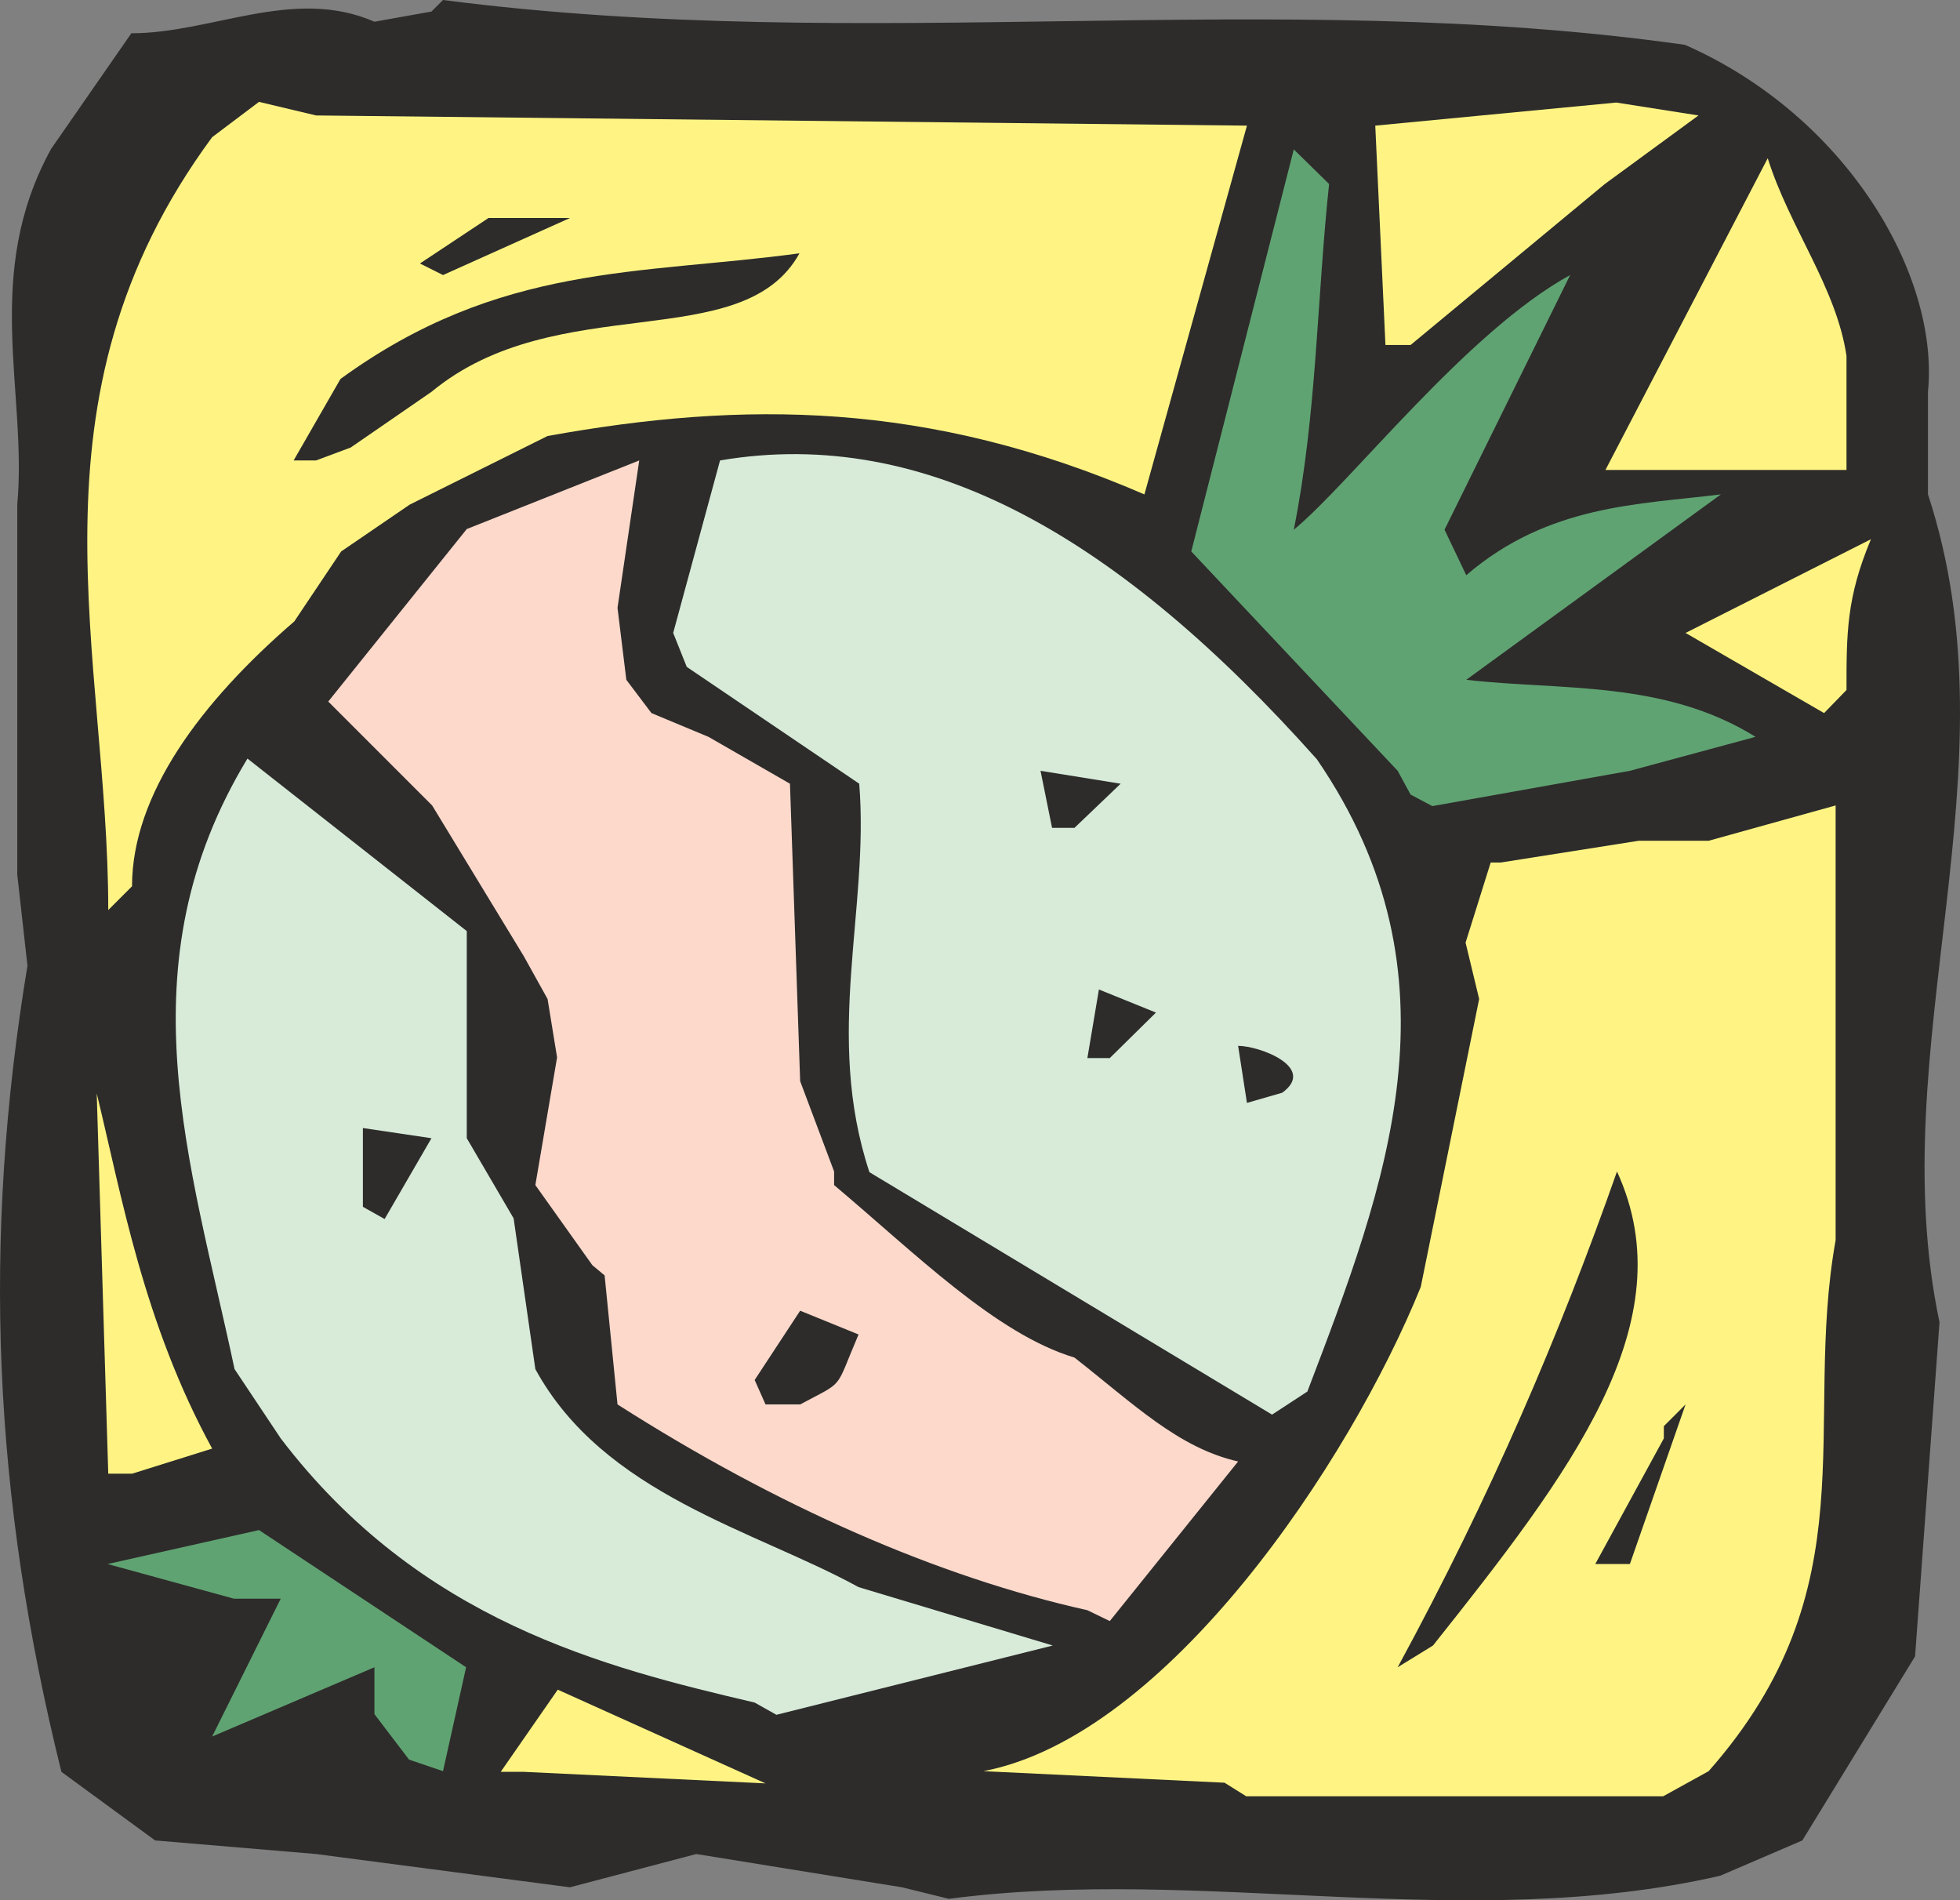
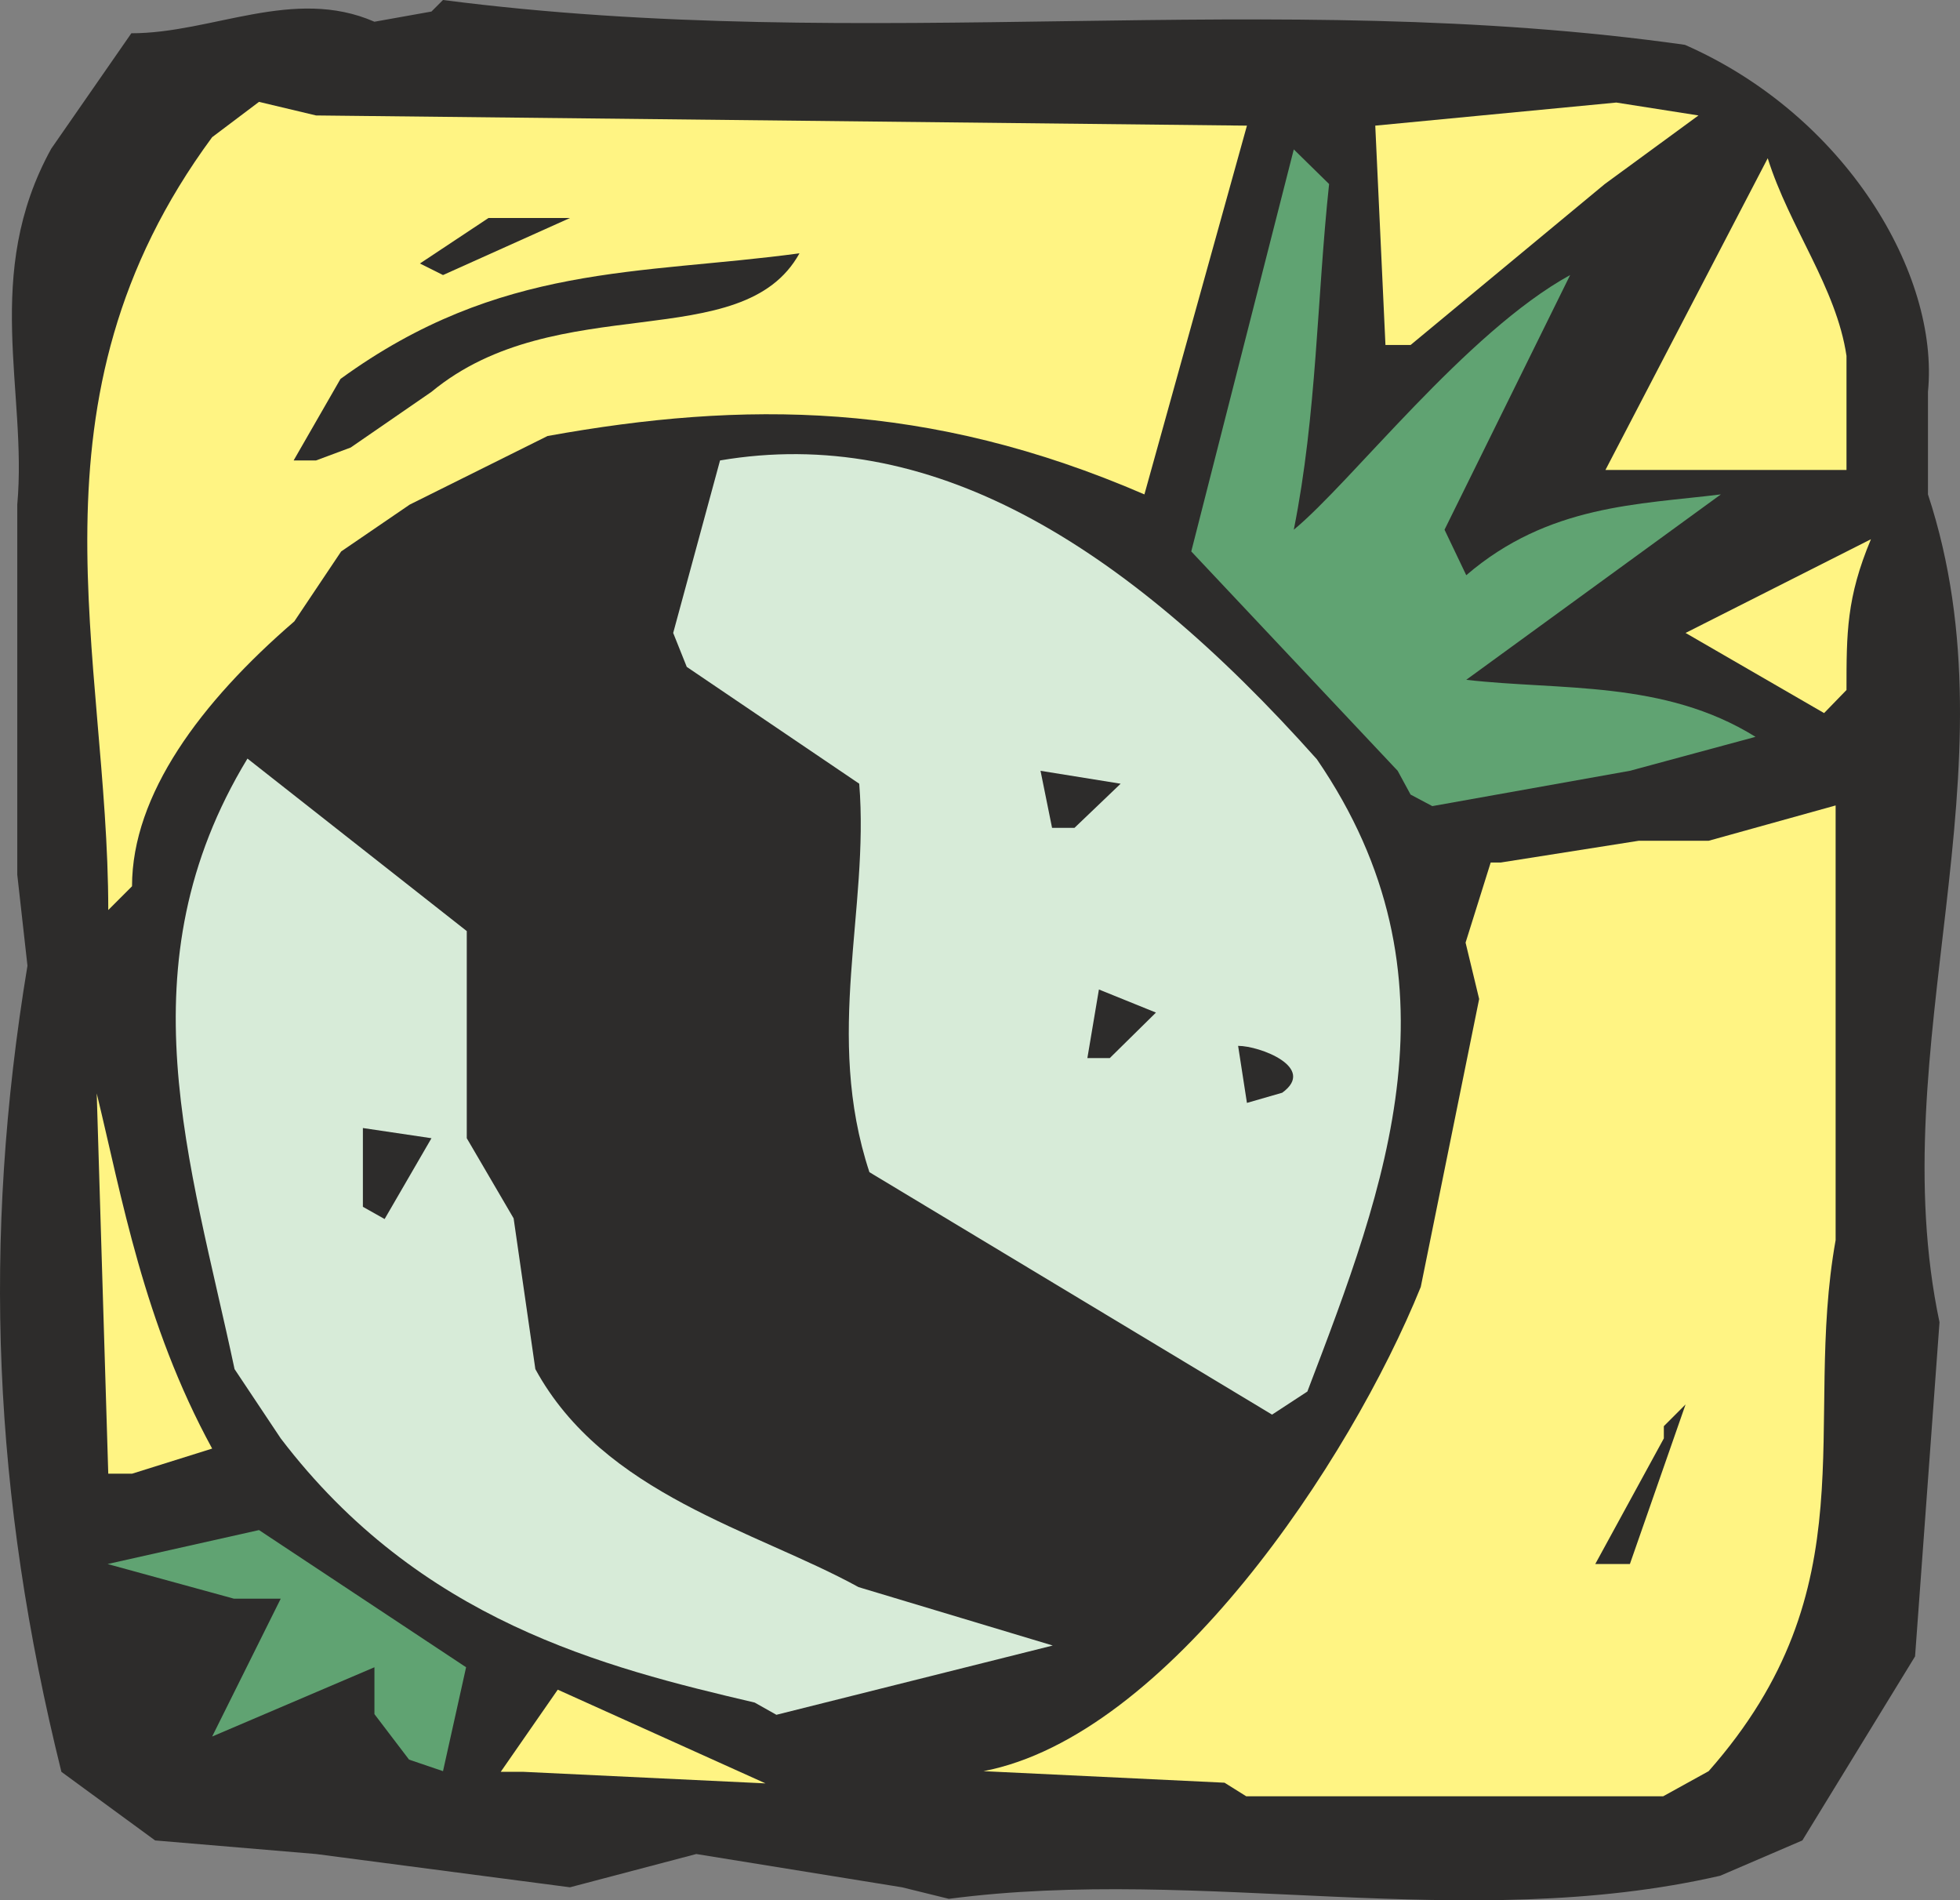
<svg xmlns="http://www.w3.org/2000/svg" width="277.115" height="268.624" viewBox="0 0 207.836 201.468">
  <rect x="0" y="0" width="207.836" height="201.468" fill="#808080" stroke="none" />
  <path d="m287.198 519.225-21.816-3.528-13.392 3.528-26.928-3.528-17.064-1.44-9.936-7.272c-7.272-29.304-8.424-56.304-3.6-85.464l-1.08-9.648v-39.24c1.08-11.952-3.744-24.408 3.6-37.728l8.496-12.24c8.568 0 17.208-4.968 25.776-1.224l6.048-1.08 1.224-1.224c45.144 5.832 87.84-1.44 131.688 4.752 17.064 7.488 27 24.336 25.776 36.792v10.872c9.648 29.304-4.968 58.464 1.224 87.768l-2.592 35.424-11.952 19.512-8.712 3.744c-27 6.192-54.864-1.08-81.792 2.448z" style="fill:#2d2c2b" transform="translate(-191.55 -319.137)" />
  <path d="m321.398 508.137-25.56-1.224c19.512-3.744 38.88-32.832 46.368-51.336l6.192-30.528-1.44-5.976 2.664-8.496h1.08l14.616-2.304h7.416l13.464-3.744v46.08c-3.528 19.728 3.744 36.792-13.464 56.304l-4.824 2.664h-44.208zm-76.752-1.152 6.048-8.712 22.032 9.936-25.632-1.224z" style="fill:#fff483" transform="translate(-191.55 -319.137)" />
  <path d="m234.926 505.689-3.672-4.824v-4.968l-17.208 7.344 7.272-14.616h-4.968l-13.392-3.672 16.056-3.6 21.96 14.544-2.448 11.016z" style="fill:#60a372" transform="translate(-191.55 -319.137)" />
  <path d="M271.574 499.64c-15.984-3.743-35.496-8.64-50.256-28.007l-4.896-7.344c-4.68-22.032-11.952-42.768 1.368-64.728l23.256 18.288v21.96l4.968 8.496 2.304 15.984c7.272 13.32 23.256 17.064 34.272 23.112l20.592 6.192-29.304 7.344z" style="fill:#d7ebd8" transform="translate(-191.55 -319.137)" />
-   <path d="M339.758 495.897c9.936-18.288 17.208-35.352 23.256-52.56 7.344 15.984-4.968 31.968-19.512 50.256z" style="fill:#2d2c2b" transform="translate(-191.55 -319.137)" />
-   <path d="M306.854 489.849c-15.84-3.528-32.904-11.016-49.824-21.816l-1.368-13.68-1.296-1.08-6.048-8.496 2.304-13.536-1.008-6.192-2.52-4.536-9.72-15.984-11.016-11.016 14.688-18.288 18.288-7.272-2.304 15.624.936 7.632 2.664 3.528 6.048 2.52 8.64 4.968 1.08 31.536 3.6 9.576v1.44c8.64 7.272 17.136 15.768 25.488 18.288 6.336 4.968 11.016 9.576 17.352 11.016L309.23 491z" style="fill:#fcd9cb" transform="translate(-191.55 -319.137)" />
  <path d="m360.71 484.953 7.272-13.32v-1.296l2.304-2.304-5.904 16.92h-1.368z" style="fill:#2d2c2b" transform="translate(-191.55 -319.137)" />
  <path d="m203.03 475.377-1.224-40.32c2.664 10.944 4.968 24.336 12.24 37.656l-8.496 2.664z" style="fill:#fff483" transform="translate(-191.55 -319.137)" />
  <path d="m326.438 469.113-42.696-25.704c-4.824-14.616 0-27.792-1.08-41.184l-18.288-12.384-1.44-3.6 4.968-18.288c22.032-3.744 42.552 8.424 63.288 31.68 15.84 23.112 7.344 45.144-1.008 67.032z" style="fill:#d7ebd8" transform="translate(-191.55 -319.137)" />
  <path d="m272.726 468.033-1.152-2.592 4.824-7.344 6.192 2.52c-2.592 6.048-1.368 4.824-6.192 7.416zM230.03 447.08v-8.351l7.272 1.08-4.968 8.568zm93.744-11.015-.936-6.048c2.304 0 8.352 2.304 4.68 4.968zm-16.92-4.752 1.224-7.272 6.048 2.448-4.896 4.824z" style="fill:#2d2c2b" transform="translate(-191.55 -319.137)" />
  <path d="M203.03 415.617c0-27-9.576-54 11.016-81.936l4.968-3.744 6.048 1.44 98.712 1.08-10.872 39.096c-22.968-9.936-42.552-9.936-63.288-6.192l-14.616 7.272-7.272 4.968-4.968 7.416c-9.936 8.568-17.208 18.36-17.208 28.08z" style="fill:#fff483" transform="translate(-191.55 -319.137)" />
  <path d="m303.11 406.905-1.224-6.048 8.496 1.368-4.896 4.68z" style="fill:#2d2c2b" transform="translate(-191.55 -319.137)" />
  <path d="m341.126 403.377-1.368-2.52L317.87 377.6l10.872-42.624 3.744 3.672c-1.296 12.096-1.296 24.408-3.744 36.648 6.048-4.968 18.288-20.952 29.304-27l-13.32 27 2.304 4.824c8.712-7.488 18.288-7.488 27-8.568l-27 19.656c9.936 1.152 20.952 0 30.672 6.048l-13.32 3.6-20.952 3.744z" style="fill:#60a372" transform="translate(-191.55 -319.137)" />
  <path d="m384.974 394.737-14.688-8.496 19.656-9.936c-2.592 6.192-2.592 9.936-2.592 15.984zm1.296-25.777h-24.48l17.208-33.047c2.304 7.344 7.272 13.68 8.352 20.952v12.096z" style="fill:#fff483" transform="translate(-191.55 -319.137)" />
  <path d="m222.686 367.953 4.968-8.64c16.92-12.312 31.68-11.016 48.672-13.32-6.048 10.944-25.704 3.672-39.024 14.688l-8.568 5.904-3.672 1.368z" style="fill:#2d2c2b" transform="translate(-191.55 -319.137)" />
  <path d="m338.462 355.713-1.08-23.256 25.56-2.448 8.712 1.368-9.936 7.272-20.592 17.064z" style="fill:#fff483" transform="translate(-191.55 -319.137)" />
  <path d="m236.078 347.073 7.272-4.824h8.64l-13.464 6.048z" style="fill:#2d2c2b" transform="translate(-191.55 -319.137)" />
</svg>